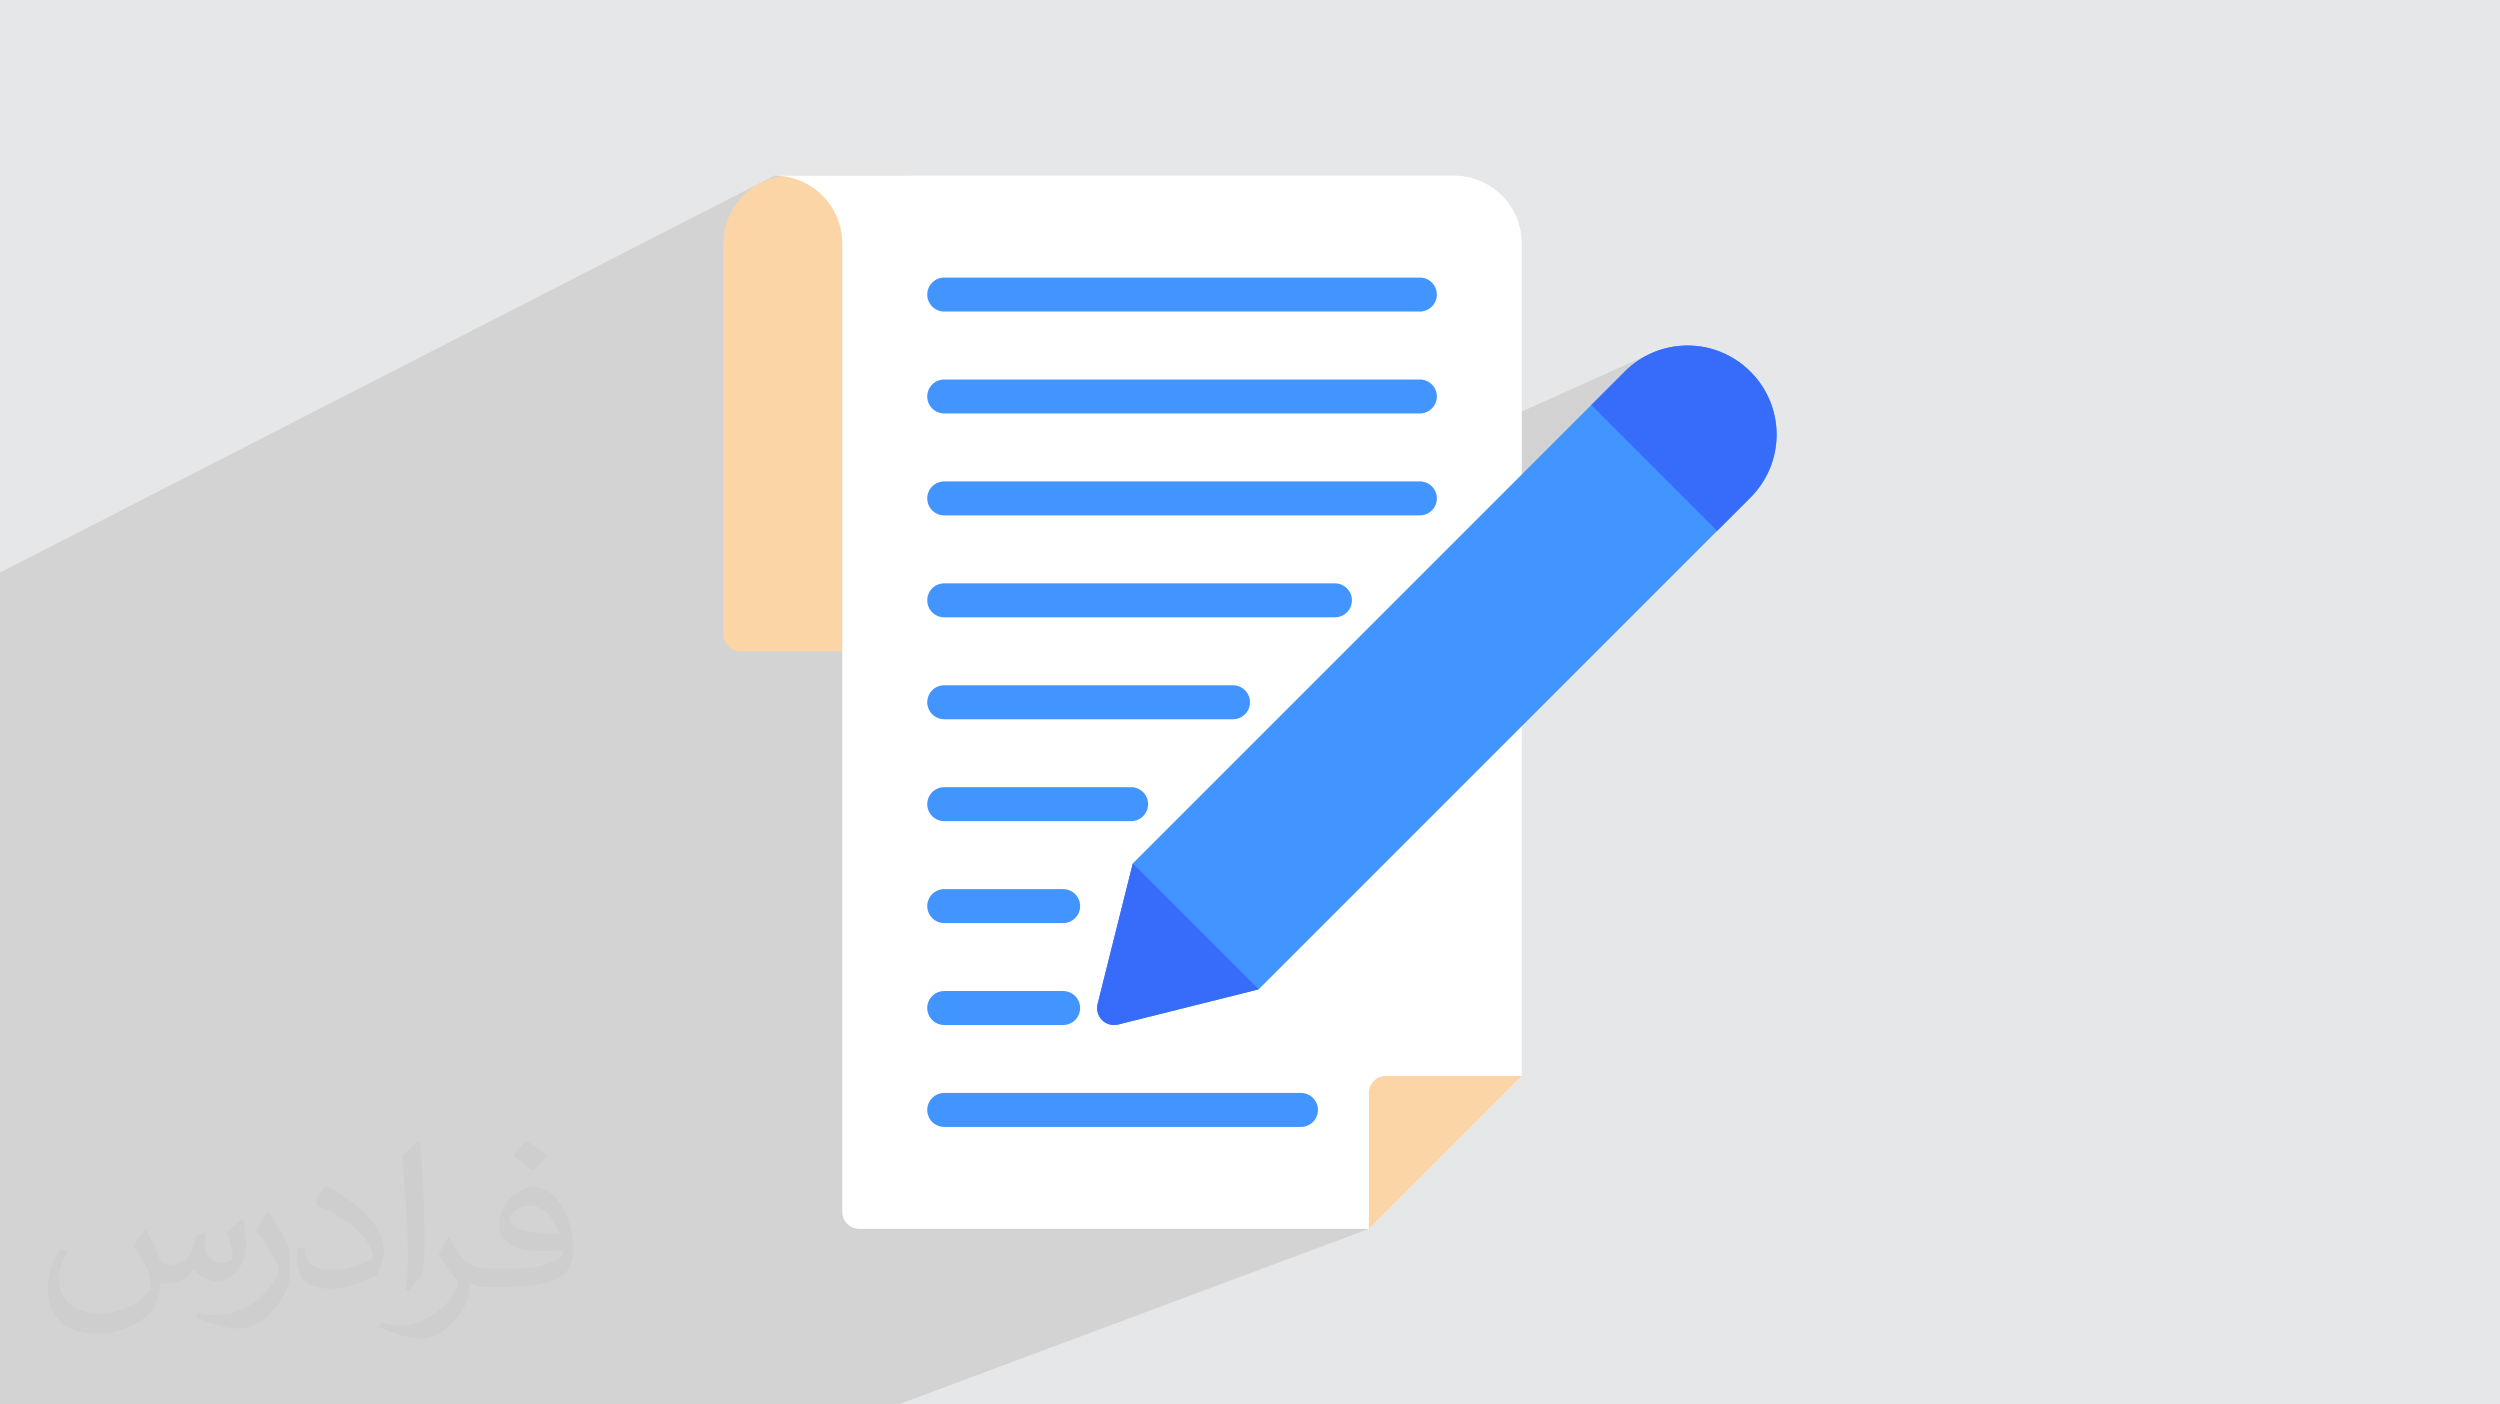
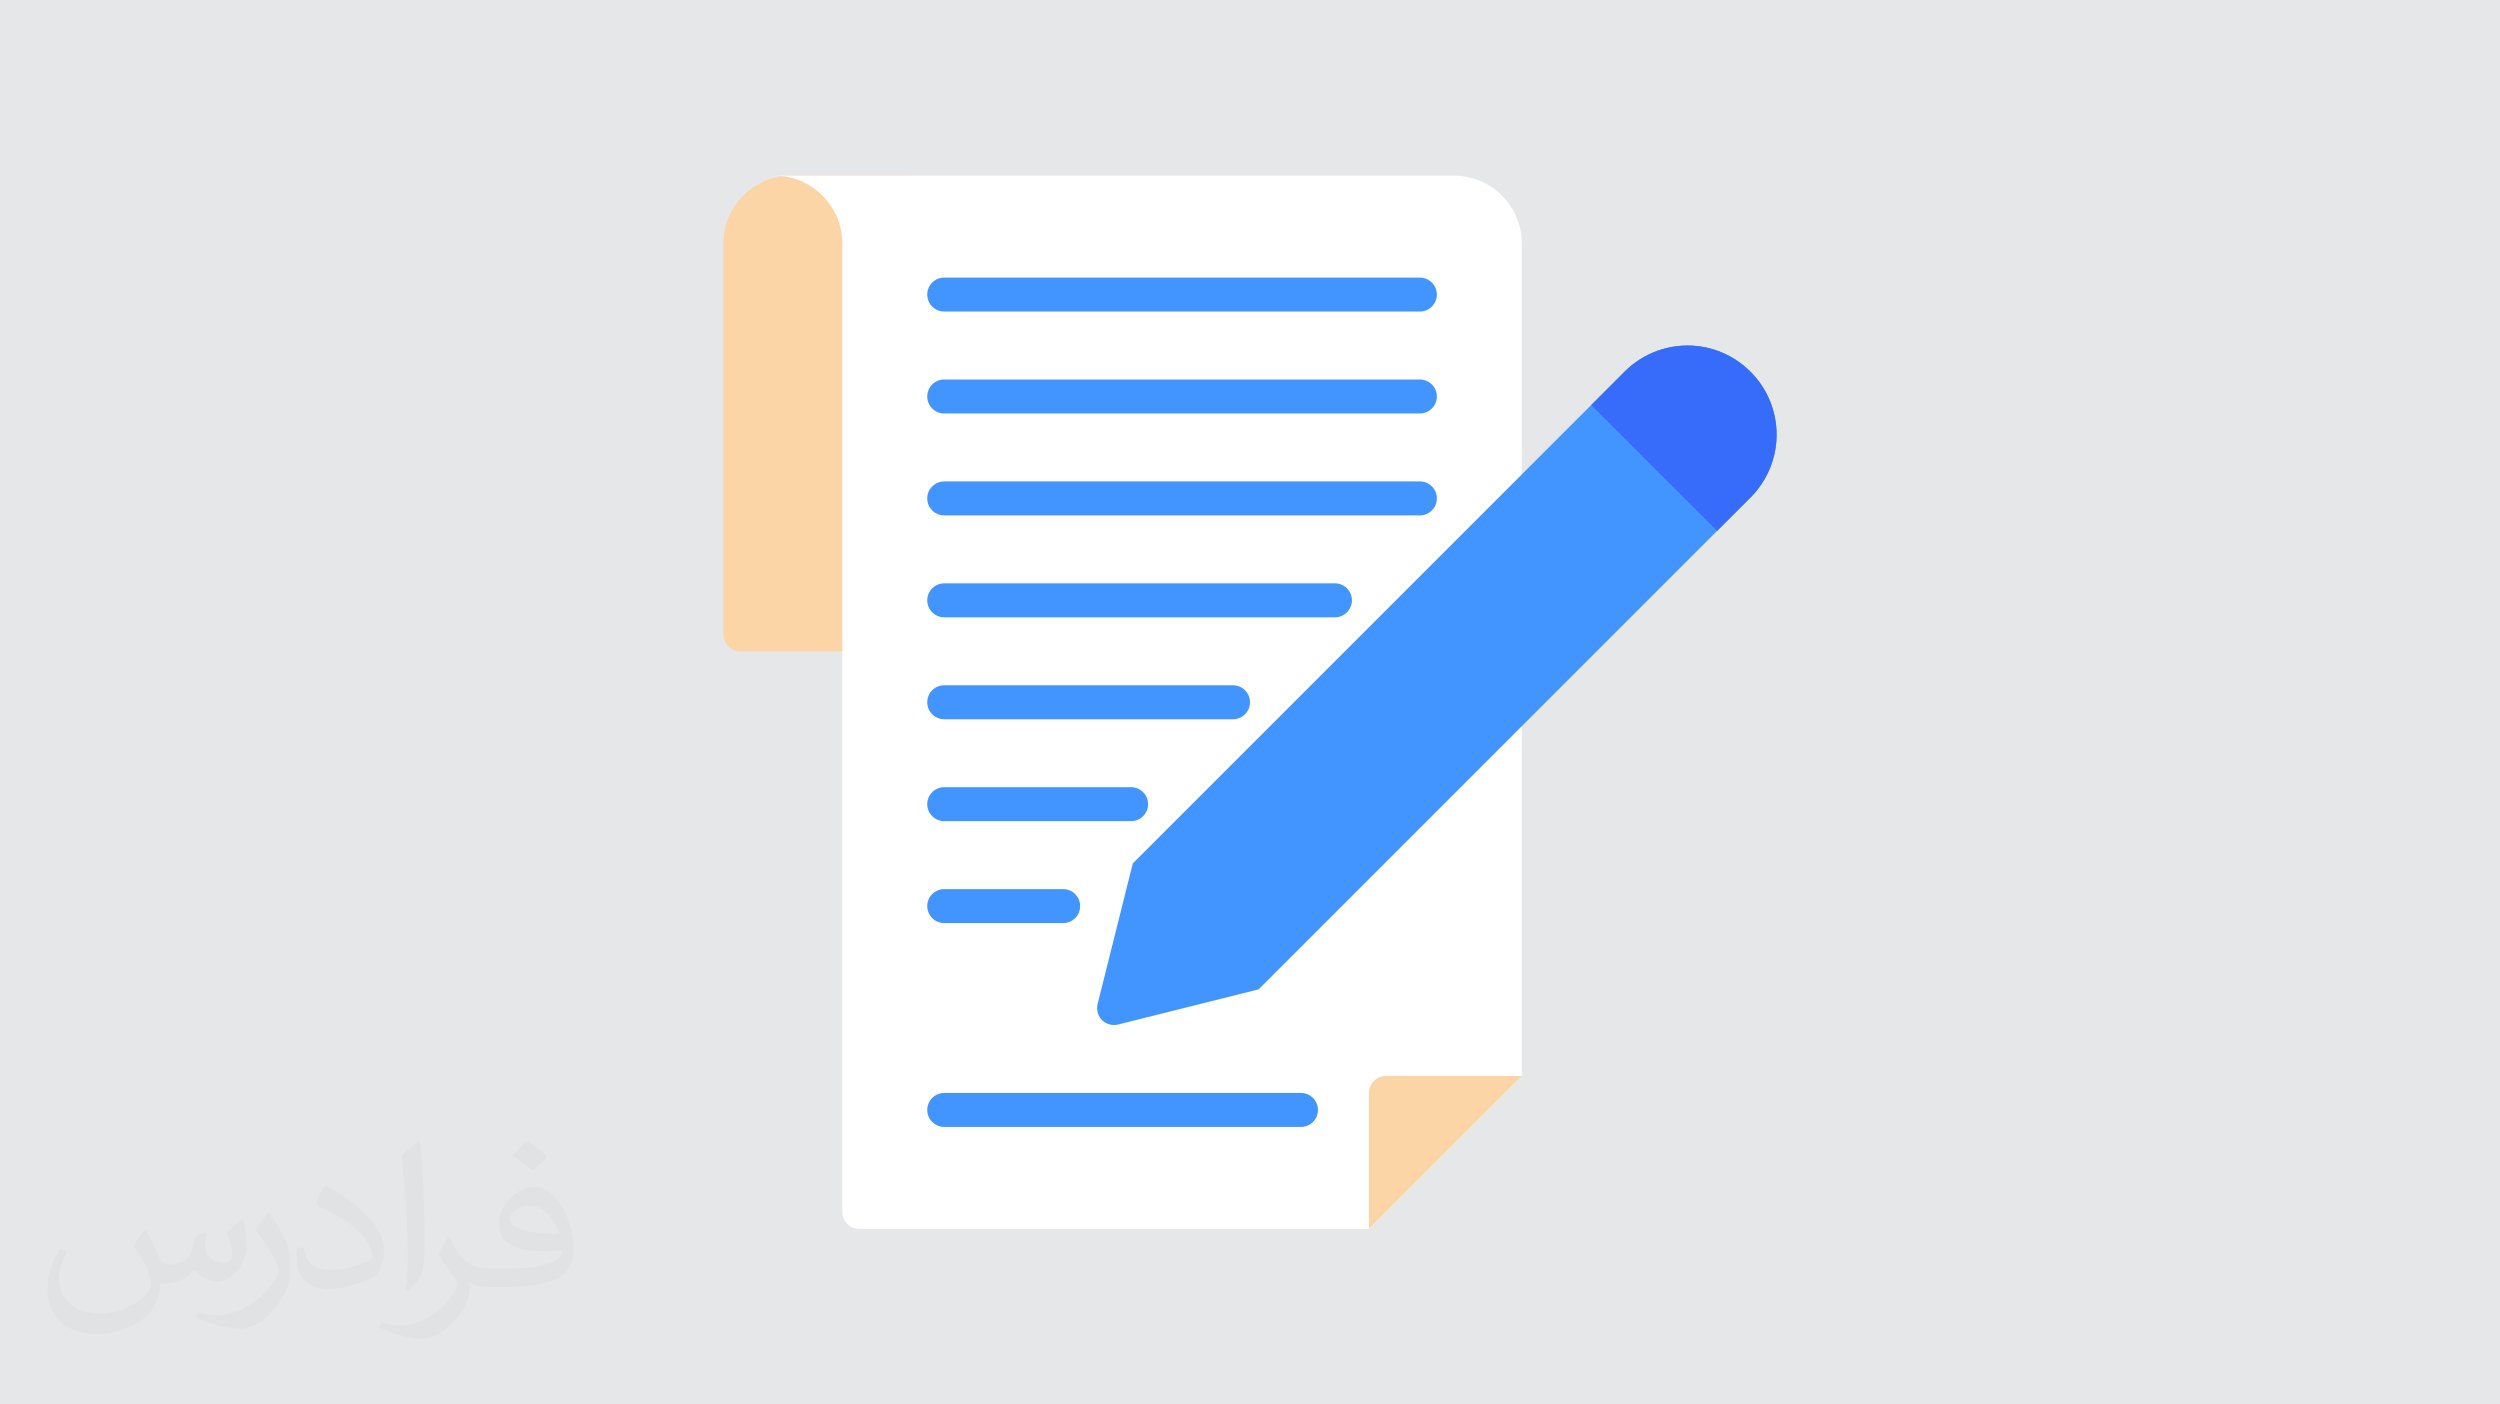
<svg xmlns="http://www.w3.org/2000/svg" xml:space="preserve" width="94.192mm" height="52.917mm" version="1.0" style="shape-rendering:geometricPrecision; text-rendering:geometricPrecision; image-rendering:optimizeQuality; fill-rule:evenodd; clip-rule:evenodd" viewBox="0 0 9404.92 5283.66">
  <defs>
    <style type="text/css">
   
    .fil3 {fill:#FCD5A6;fill-rule:nonzero}
    .fil6 {fill:#376CFB;fill-rule:nonzero}
    .fil5 {fill:#4294FF;fill-rule:nonzero}
    .fil4 {fill:white;fill-rule:nonzero}
    .fil2 {fill:#373435;fill-opacity:0.031}
    .fil1 {fill:#2B2A29;fill-opacity:0.102}
    .fil0 {fill:#E6E7E8}
   
  </style>
  </defs>
  <g id="Layer_x0020_1">
    <polygon class="fil0" points="-0,0 9404.92,0 9404.92,5283.66 -0,5283.66 " />
-     <polygon class="fil1" points="2030.22,5283.66 2019.3,5283.66 1888.08,5283.66 1340.48,5283.66 853.19,5283.66 645.4,5283.66 502.19,5283.66 432.59,5283.66 210.28,5283.66 -0,5283.66 -0,5200.17 -0,5147.9 -0,5143.14 -0,5041.96 -0,5041.95 -0,5029.72 -0,4904.28 -0,4899.39 -0,4899.38 -0,4855.32 -0,4786.77 -0,4771.47 -0,4712.31 -0,4707.33 -0,4707.32 -0,4595.91 -0,4524.37 -0,4510.48 -0,4409.06 -0,4316.11 -0,4202.59 -0,4201.68 -0,4165.63 -0,4124.43 -0,4004.16 -0,3988.46 -0,3873.81 -0,3820.8 -0,3660.81 -0,3651.67 -0,3545.93 -0,3475.95 -0,3131.1 -0,2786.26 -0,2154.87 -0,2153.8 2913.11,660.78 2939.24,662.1 2964.62,665.97 2989.11,672.27 3012.6,680.87 3034.95,691.63 3056.02,704.44 3075.7,719.16 3093.86,735.66 3110.35,753.81 3125.07,773.49 3137.88,794.57 3148.64,816.91 3157.24,840.4 3163.54,864.89 3167.41,890.27 3168.73,916.4 3168.73,1225.8 3527.29,1049.23 3539.28,1045.51 3552.16,1044.21 5341.5,1044.21 5354.38,1045.51 5366.38,1049.23 5377.23,1055.12 5386.69,1062.93 5394.5,1072.39 5400.39,1083.24 5404.12,1095.23 5405.42,1108.11 5404.12,1120.99 5400.39,1132.98 5394.5,1143.84 5386.69,1153.29 5377.23,1161.1 5366.38,1166.99 4805.49,1427.64 5341.5,1427.64 5354.38,1428.94 5366.38,1432.66 5377.23,1438.55 5386.69,1446.36 5394.5,1455.82 5400.39,1466.67 5404.12,1478.66 5405.42,1491.54 5404.12,1504.42 5400.39,1516.41 5394.5,1527.27 5386.69,1536.72 5377.23,1544.53 5366.38,1550.42 4792.66,1811.07 5140.75,1811.07 6205.2,1332.06 6190.6,1339.42 6176.36,1347.51 6162.51,1356.29 6149.08,1365.76 6136.09,1375.92 6123.58,1386.74 6111.57,1398.22 5986.19,1523.61 6459.72,1997.15 4799.71,2710.09 4261.52,3248.28 4261.52,3248.3 4735.05,3721.83 3766.18,4111.65 4894.17,4111.65 4907.05,4112.94 4919.04,4116.67 4929.9,4122.56 4939.35,4130.37 4947.16,4139.82 4950.21,4145.43 5188.82,4052.76 5200.82,4049.04 5213.7,4047.74 5724.93,4047.74 5210.89,4561.77 5920.24,5283.66 5210.89,4561.77 5149.78,4622.88 5149.75,4622.89 5149.79,4622.89 3379.34,5283.66 3379.3,5283.66 2497.15,5283.66 2202.58,5283.66 2191.58,5283.66 " />
    <path class="fil2" d="M548.54 4627.69c17.95,27.21 29.6,53.36 40.96,82.43 8.45,16.91 12.93,48.09 52.57,48.09 11.61,0 28.28,-3.42 43.06,-11.61 16.63,-8.73 29.32,-21.94 35.94,-42l15.85 -53.36 38.57 -19.02 2.64 2.64c-5.27,20.09 -6.59,39.36 -6.59,54.43 0,44.63 38.57,61.56 69.22,61.56 17.95,0 34.09,-8.73 34.09,-25.11 0,-21.13 -8.98,-57.06 -20.62,-89.29 17.95,-17.95 35.94,-35.94 56.53,-50.47l3.17 1.6c8.98,38.04 14,75.56 14,100.66 0,24.57 -10.83,51.79 -19.81,69.49 -18.49,34.87 -51.25,62.62 -90.87,62.62 -30.1,0 -63.65,-15.07 -86.66,-43.06l-1.32 0c-21.66,26.96 -55.22,51.25 -108.86,51.25l-16.63 0c-2.64,35.41 -10.29,60.49 -21.94,82.95 -31.95,62.34 -126.81,106.47 -216.1,106.47 -124.17,0 -186.51,-71.59 -186.51,-166.96 0,-58.91 19.27,-113.6 48.88,-152.42l24.29 10.04c-18.49,35.41 -30.91,68.68 -30.91,101.45 0,89.29 72.66,131.83 156.4,131.83 77.68,0 173.83,-49.41 191.28,-106.72 -6.59,-62.62 -30.1,-91.93 -66.04,-148.99 10.83,-19.02 24.83,-38.04 42.28,-58.38l3.17 0 0 0 0 0 -0.02 -0.09zm1432.13 -336.04c26.15,16.39 51.79,35.66 76.87,57.85 -14,19.81 -31.45,37.79 -53.11,53.64 -25.11,-20.34 -50.19,-37.79 -75.84,-56.27 17.42,-19.55 34.62,-38.29 52.04,-55.22l0 0 0 0 0 0 0 0 0 0 0.03 0zm13.47 244.11c-42.28,0 -76.87,27.75 -76.87,48.34 0,44.13 84.53,57.85 185.72,57.31 -12.68,-51.79 -57.06,-105.68 -108.86,-105.68l0.01 0.03zm-94.86 236.19c54.96,0 103.04,-1.6 139.74,-10.83 40.96,-10.29 75.56,-30.91 75.56,-45.17 0,-3.7 0,-8.19 -1.32,-11.89 -22.98,2.11 -49.41,2.11 -72.38,2.11 -74.49,0 -131.55,-16.91 -154.02,-58.66 -5.55,-11.61 -9.51,-24.57 -9.51,-39.36 0,-40.43 17.42,-79.79 48.09,-107 25.61,-22.45 53.89,-36.44 82.67,-36.44 52.04,0 93.51,41.75 122.57,107.54 15.85,35.94 26.68,77.4 26.68,129.72 0,34.87 -9.51,64.19 -31.17,85.85 -40.43,39.11 -114.92,53.89 -229.04,53.89l-51.79 0 0 0 -13.47 0c-28.28,0 -48.62,-5.02 -64.72,-17.42l-2.64 0c0.79,6.59 1.32,12.93 1.32,19.02 0,25.61 -8.45,58.38 -25.61,84.53 -50.72,75.3 -105.68,108.04 -153.24,108.04 -48.09,0 -107,-18.49 -160.11,-42.54l9.51 -18.49c17.17,7.13 40.96,11.89 73.7,11.89 85.85,0 198.66,-82.43 212.66,-163 -3.17,-6.59 -8.98,-15.32 -17.17,-24.57 -25.11,-29.85 -40.96,-54.68 -55.75,-80.83 12.68,-25.11 24.29,-45.17 35.13,-63.4l4.49 -0.53c36.72,74.77 69.99,117.55 144.23,117.55l11.61 0 0 0 53.89 0 0 0 0 0 0 0 0 0 0 0 0.09 0.01zm-371.98 79c6.34,-34.34 6.87,-72.91 6.87,-108.86l0 -53.36c0,-99.6 -12.68,-244.36 -22.98,-338.68 17.95,-19.27 43.06,-42 62.87,-57.31l5.81 1.6c13.47,118.62 16.63,256 16.63,383.06 0,33.3 -1.32,65.79 -4.49,89.55 -1.85,30.1 -19.27,52.83 -56.53,87.7l-8.19 -3.7zm-382.8 -157.19c1.85,46.77 24.83,83.49 105.15,83.49 49.93,0 92.19,-12.93 138.96,-35.13 8.45,-3.7 12.93,-8.73 12.93,-12.93 0,-29.32 -22.45,-68.15 -60.23,-103.55 -36.72,-33.3 -85.34,-62.62 -130.76,-82.18 -15.6,-6.59 -20.62,-13.47 -20.62,-20.09 0,-13.47 17.95,-41.75 32.77,-62.09l5.02 -0.53c52.04,27.21 110.17,67.64 153.24,112.53 39.11,41.47 63.4,83.49 63.4,129.19 0,33.81 -10.29,65.51 -26.96,95.11 -57.06,28.79 -117.83,50.72 -178.06,50.72 -73.17,0 -123.1,-34.34 -123.1,-114.92 0,-8.73 0,-22.19 3.17,-39.64l25.11 0 0 0 0 0 0 0 0 0 0 0 -0.02 0zm-132.37 -132.9l45.45 73.45c16.63,27.21 32.23,56.81 32.23,103.55l0 59.7c0,48.34 -30.91,100.13 -80.83,151.38 -39.11,34.62 -73.7,49.41 -105.68,49.41 -47.55,0 -101.98,-14.79 -164.85,-41.75l7.13 -18.49c19.81,5.27 42.79,9.77 71.06,9.77 90.36,-0.53 182.8,-66.57 225.08,-147.15 5.02,-9.26 6.87,-17.95 6.87,-24.04 0,-9.26 -5.02,-19.55 -8.98,-28.79 -22.98,-43.31 -48.62,-82.95 -76.87,-119.68 14.79,-23.25 29.6,-45.7 45.7,-67.9l3.7 0.53 0 0 0 0 0 0 0 0 0 0 -0.02 0.01z" />
    <g id="_2062395870304">
      <path class="fil3" d="M2977.02 660.78c-141.16,0 -255.62,114.47 -255.62,255.62l0 1469.81c0,35.29 28.62,63.9 63.9,63.9l639.05 0 0 -1789.34 -447.33 0z" />
      <path class="fil4" d="M5469.31 660.78l-2556.2 0c141.16,0 255.62,114.47 255.62,255.62l0 3642.59c0,35.29 28.63,63.9 63.91,63.9l1917.15 0 575.14 -575.15 0 -3131.34c0,-141.16 -114.47,-255.62 -255.62,-255.62z" />
      <path class="fil5" d="M5341.5 1172.02l-1789.34 0c-35.29,0 -63.9,-28.62 -63.9,-63.9 0,-35.29 28.62,-63.9 63.9,-63.9l1789.34 0c35.29,0 63.91,28.62 63.91,63.9 0,35.29 -28.63,63.9 -63.91,63.9z" />
      <path class="fil5" d="M5341.5 1555.45l-1789.34 0c-35.29,0 -63.9,-28.62 -63.9,-63.9 0,-35.29 28.62,-63.9 63.9,-63.9l1789.34 0c35.29,0 63.91,28.62 63.91,63.9 0,35.29 -28.63,63.9 -63.91,63.9z" />
      <path class="fil5" d="M5341.5 1938.87l-1789.34 0c-35.29,0 -63.9,-28.62 -63.9,-63.9 0,-35.29 28.62,-63.9 63.9,-63.9l1789.34 0c35.29,0 63.91,28.62 63.91,63.9 0,35.29 -28.63,63.9 -63.91,63.9z" />
      <path class="fil5" d="M5021.98 2322.31l-1469.81 0c-35.29,0 -63.9,-28.63 -63.9,-63.91 0,-35.29 28.62,-63.9 63.9,-63.9l1469.81 0c35.29,0 63.9,28.62 63.9,63.9 0,35.29 -28.62,63.91 -63.9,63.91z" />
      <path class="fil5" d="M4638.55 2705.74l-1086.39 0c-35.29,-0.01 -63.9,-28.63 -63.9,-63.91 0,-35.29 28.62,-63.9 63.9,-63.9l1086.39 0c35.29,0 63.9,28.62 63.9,63.9 0,35.29 -28.62,63.9 -63.9,63.9l0 0.01z" />
      <path class="fil5" d="M4255.12 3089.17l-702.96 0c-35.29,-0.01 -63.9,-28.63 -63.9,-63.91 0,-35.29 28.62,-63.9 63.9,-63.9l702.96 0c35.29,0 63.91,28.62 63.91,63.9 0,35.29 -28.63,63.9 -63.91,63.9l0 0.01z" />
      <path class="fil5" d="M3999.5 3472.6l-447.33 0c-35.29,-0.01 -63.9,-28.63 -63.9,-63.91 0,-35.29 28.62,-63.9 63.9,-63.9l447.33 0c35.3,0 63.91,28.62 63.91,63.9 0,35.29 -28.62,63.9 -63.9,63.9l-0.01 0.01z" />
-       <path class="fil5" d="M3999.5 3856.03l-447.33 0c-35.29,0 -63.9,-28.63 -63.9,-63.91 0,-35.29 28.62,-63.9 63.9,-63.9l447.33 0c35.3,0 63.91,28.62 63.91,63.9 0,35.29 -28.62,63.91 -63.9,63.91l-0.01 0z" />
      <path class="fil5" d="M4894.17 4239.46l-1342.01 0c-35.29,0 -63.9,-28.63 -63.9,-63.91 0,-35.29 28.62,-63.9 63.9,-63.9l1342.01 0c35.29,0 63.9,28.62 63.9,63.9 0,35.29 -28.62,63.91 -63.9,63.91l0 0z" />
      <path class="fil5" d="M6585.1 1398.24c-62.7,-62.97 -147.92,-98.41 -236.77,-98.41 -88.86,0 -174.09,35.44 -236.76,98.39l-1850.05 1850.06 -132.29 528.49c-1.26,5.02 -1.92,10.17 -1.92,15.35 0,0.07 0,0.13 0,0.19 0,16.9 6.66,33.15 18.53,45.18 12.03,11.88 28.28,18.54 45.18,18.54 0.06,0 0.13,0 0.19,0 5.17,0 10.33,-0.66 15.34,-1.92l528.5 -132.29 1850.05 -1850.05c62.97,-62.69 98.41,-147.91 98.41,-236.77 0,-88.86 -35.44,-174.08 -98.4,-236.75l-0.01 -0.01z" />
      <path class="fil6" d="M6585.1 1398.24c-62.7,-62.97 -147.92,-98.41 -236.77,-98.41 -88.86,0 -174.09,35.44 -236.76,98.39l-125.38 125.39 473.53 473.53 125.38 -125.38c62.97,-62.68 98.41,-147.9 98.41,-236.76 0,-88.86 -35.44,-174.08 -98.4,-236.75l-0.01 -0.01z" />
-       <path class="fil6" d="M4127.31 3792.13c0,0.06 0,0.12 0,0.18 0,16.9 6.66,33.15 18.53,45.18 12.03,11.88 28.28,18.54 45.18,18.54 0.06,0 0.13,0 0.19,0 5.17,0 10.33,-0.66 15.34,-1.92l528.5 -132.29 -473.54 -473.53 -132.28 528.49c-1.26,5.01 -1.92,10.16 -1.92,15.34l0 0.01z" />
      <path class="fil3" d="M5213.7 4047.74c-35.29,0 -63.91,28.62 -63.91,63.9l0 511.24 575.15 -575.14 -511.24 0z" />
    </g>
  </g>
</svg>